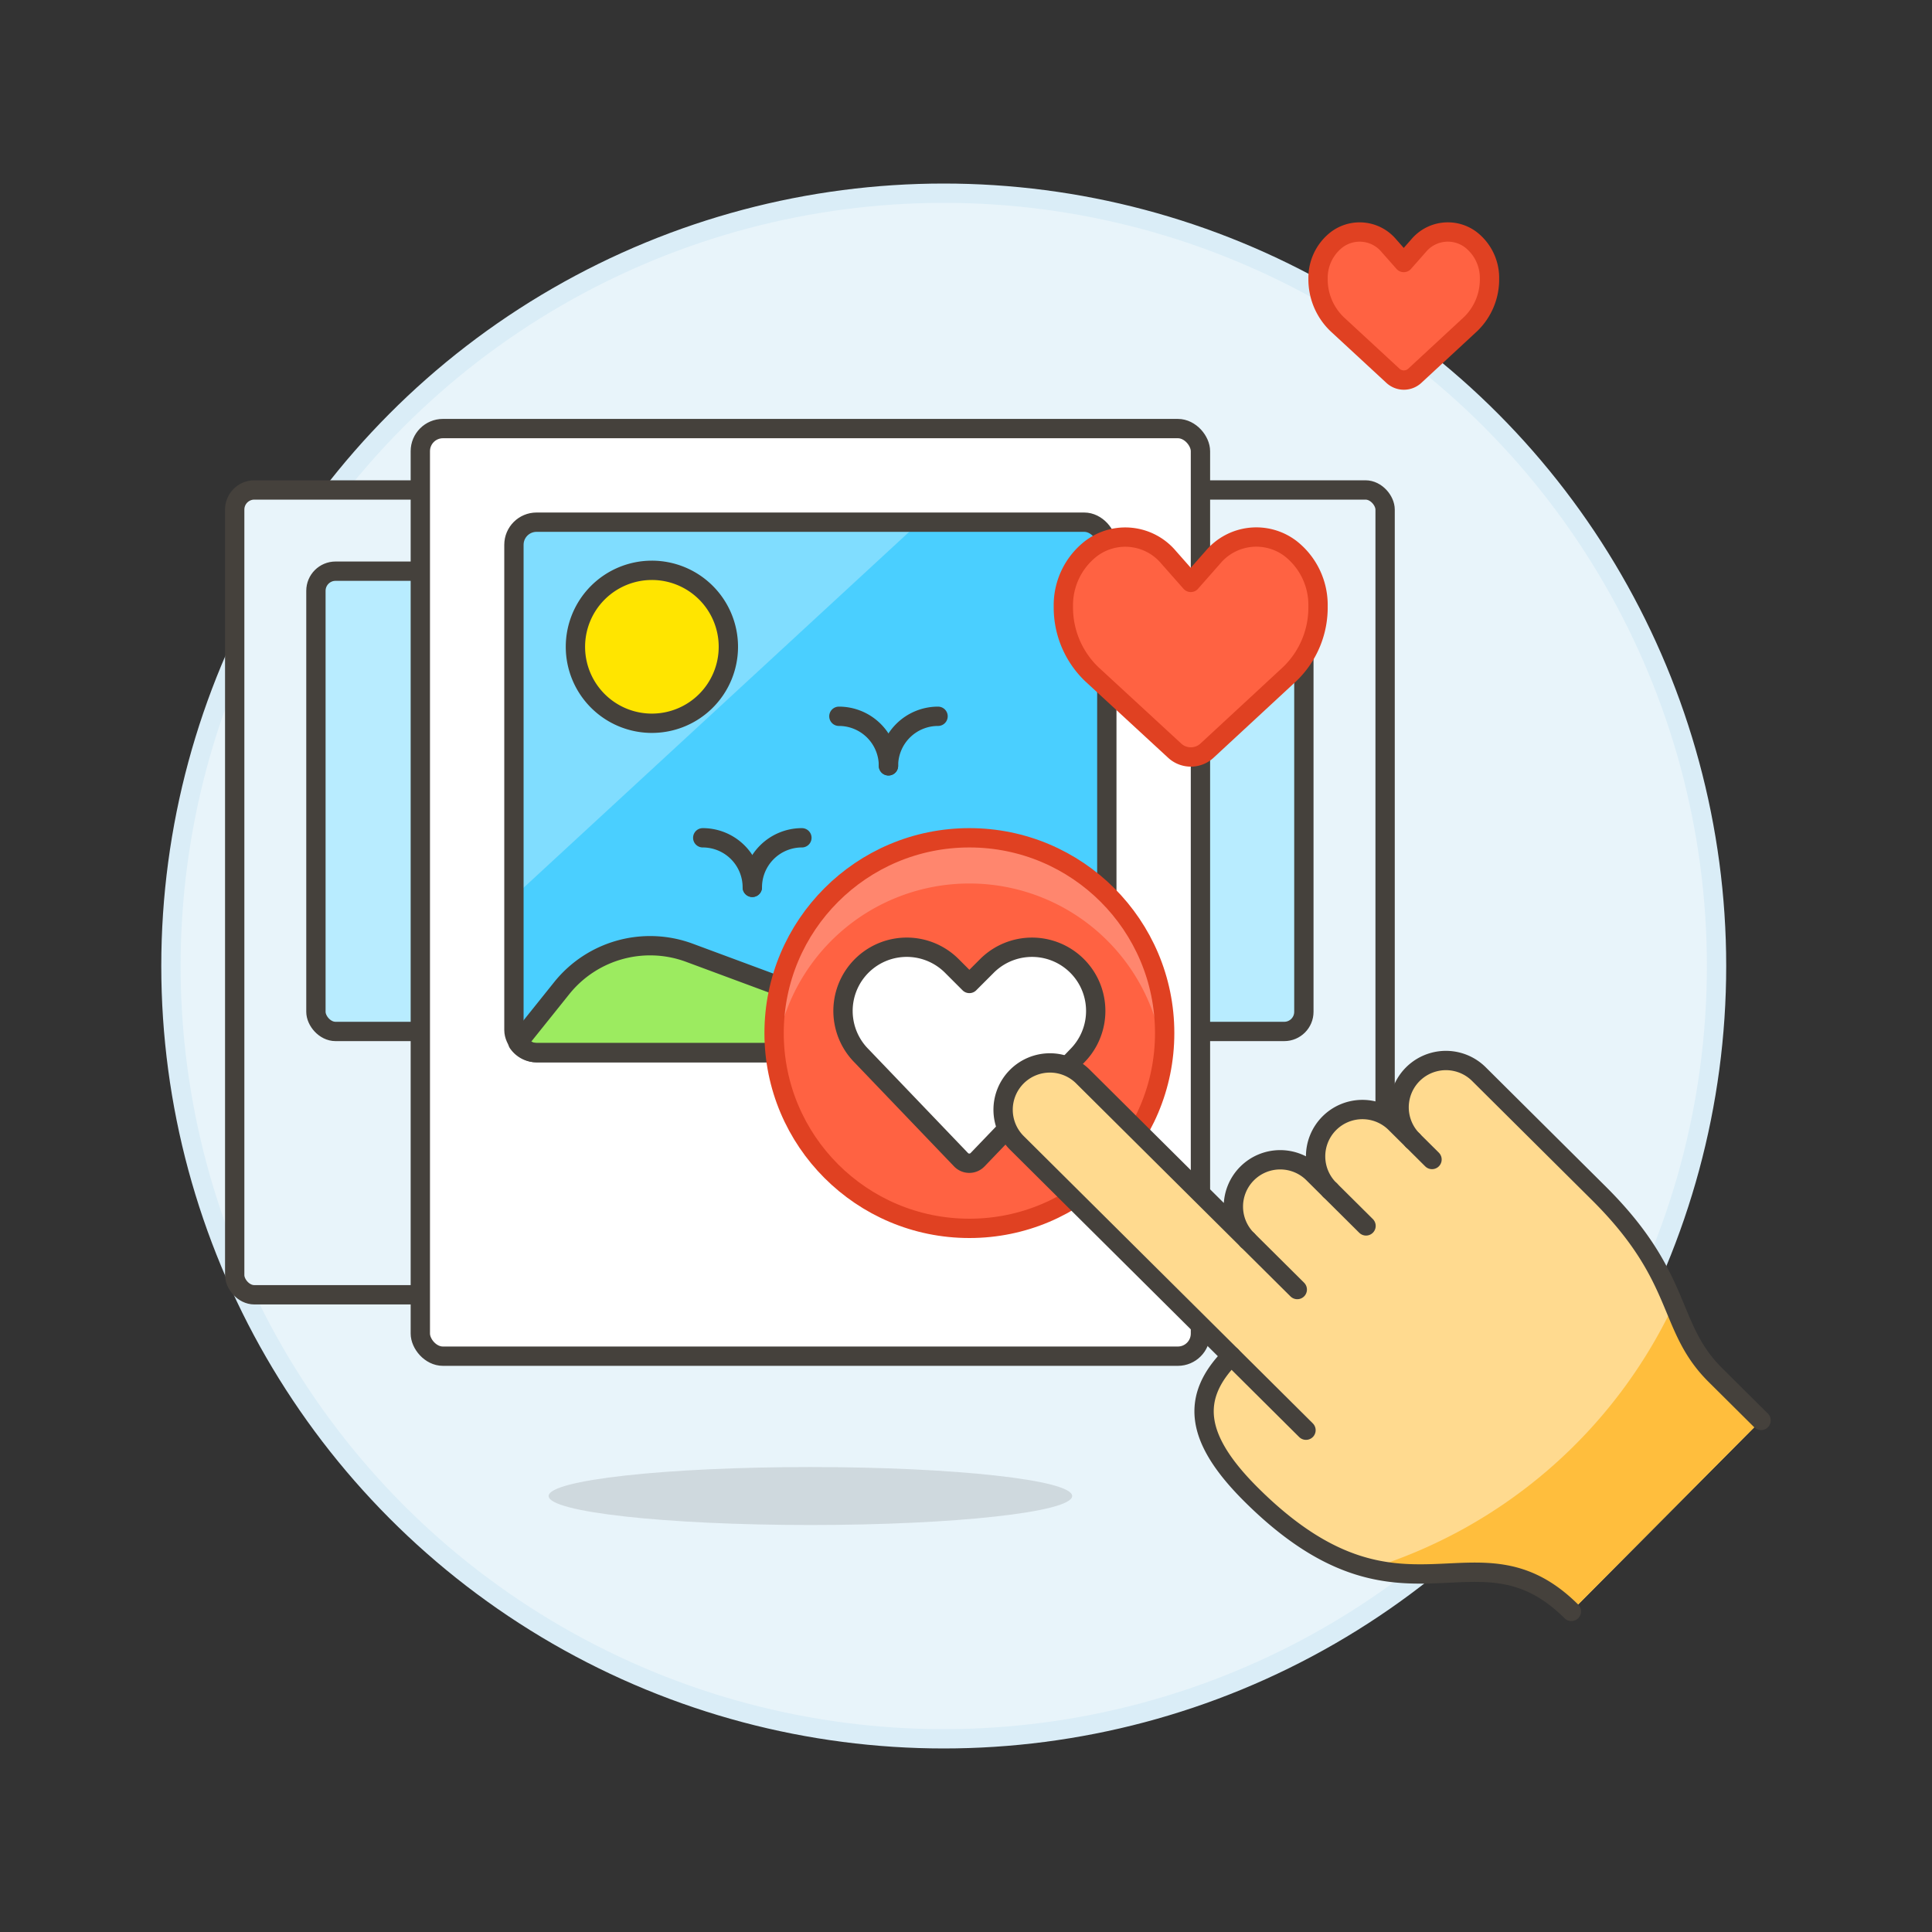
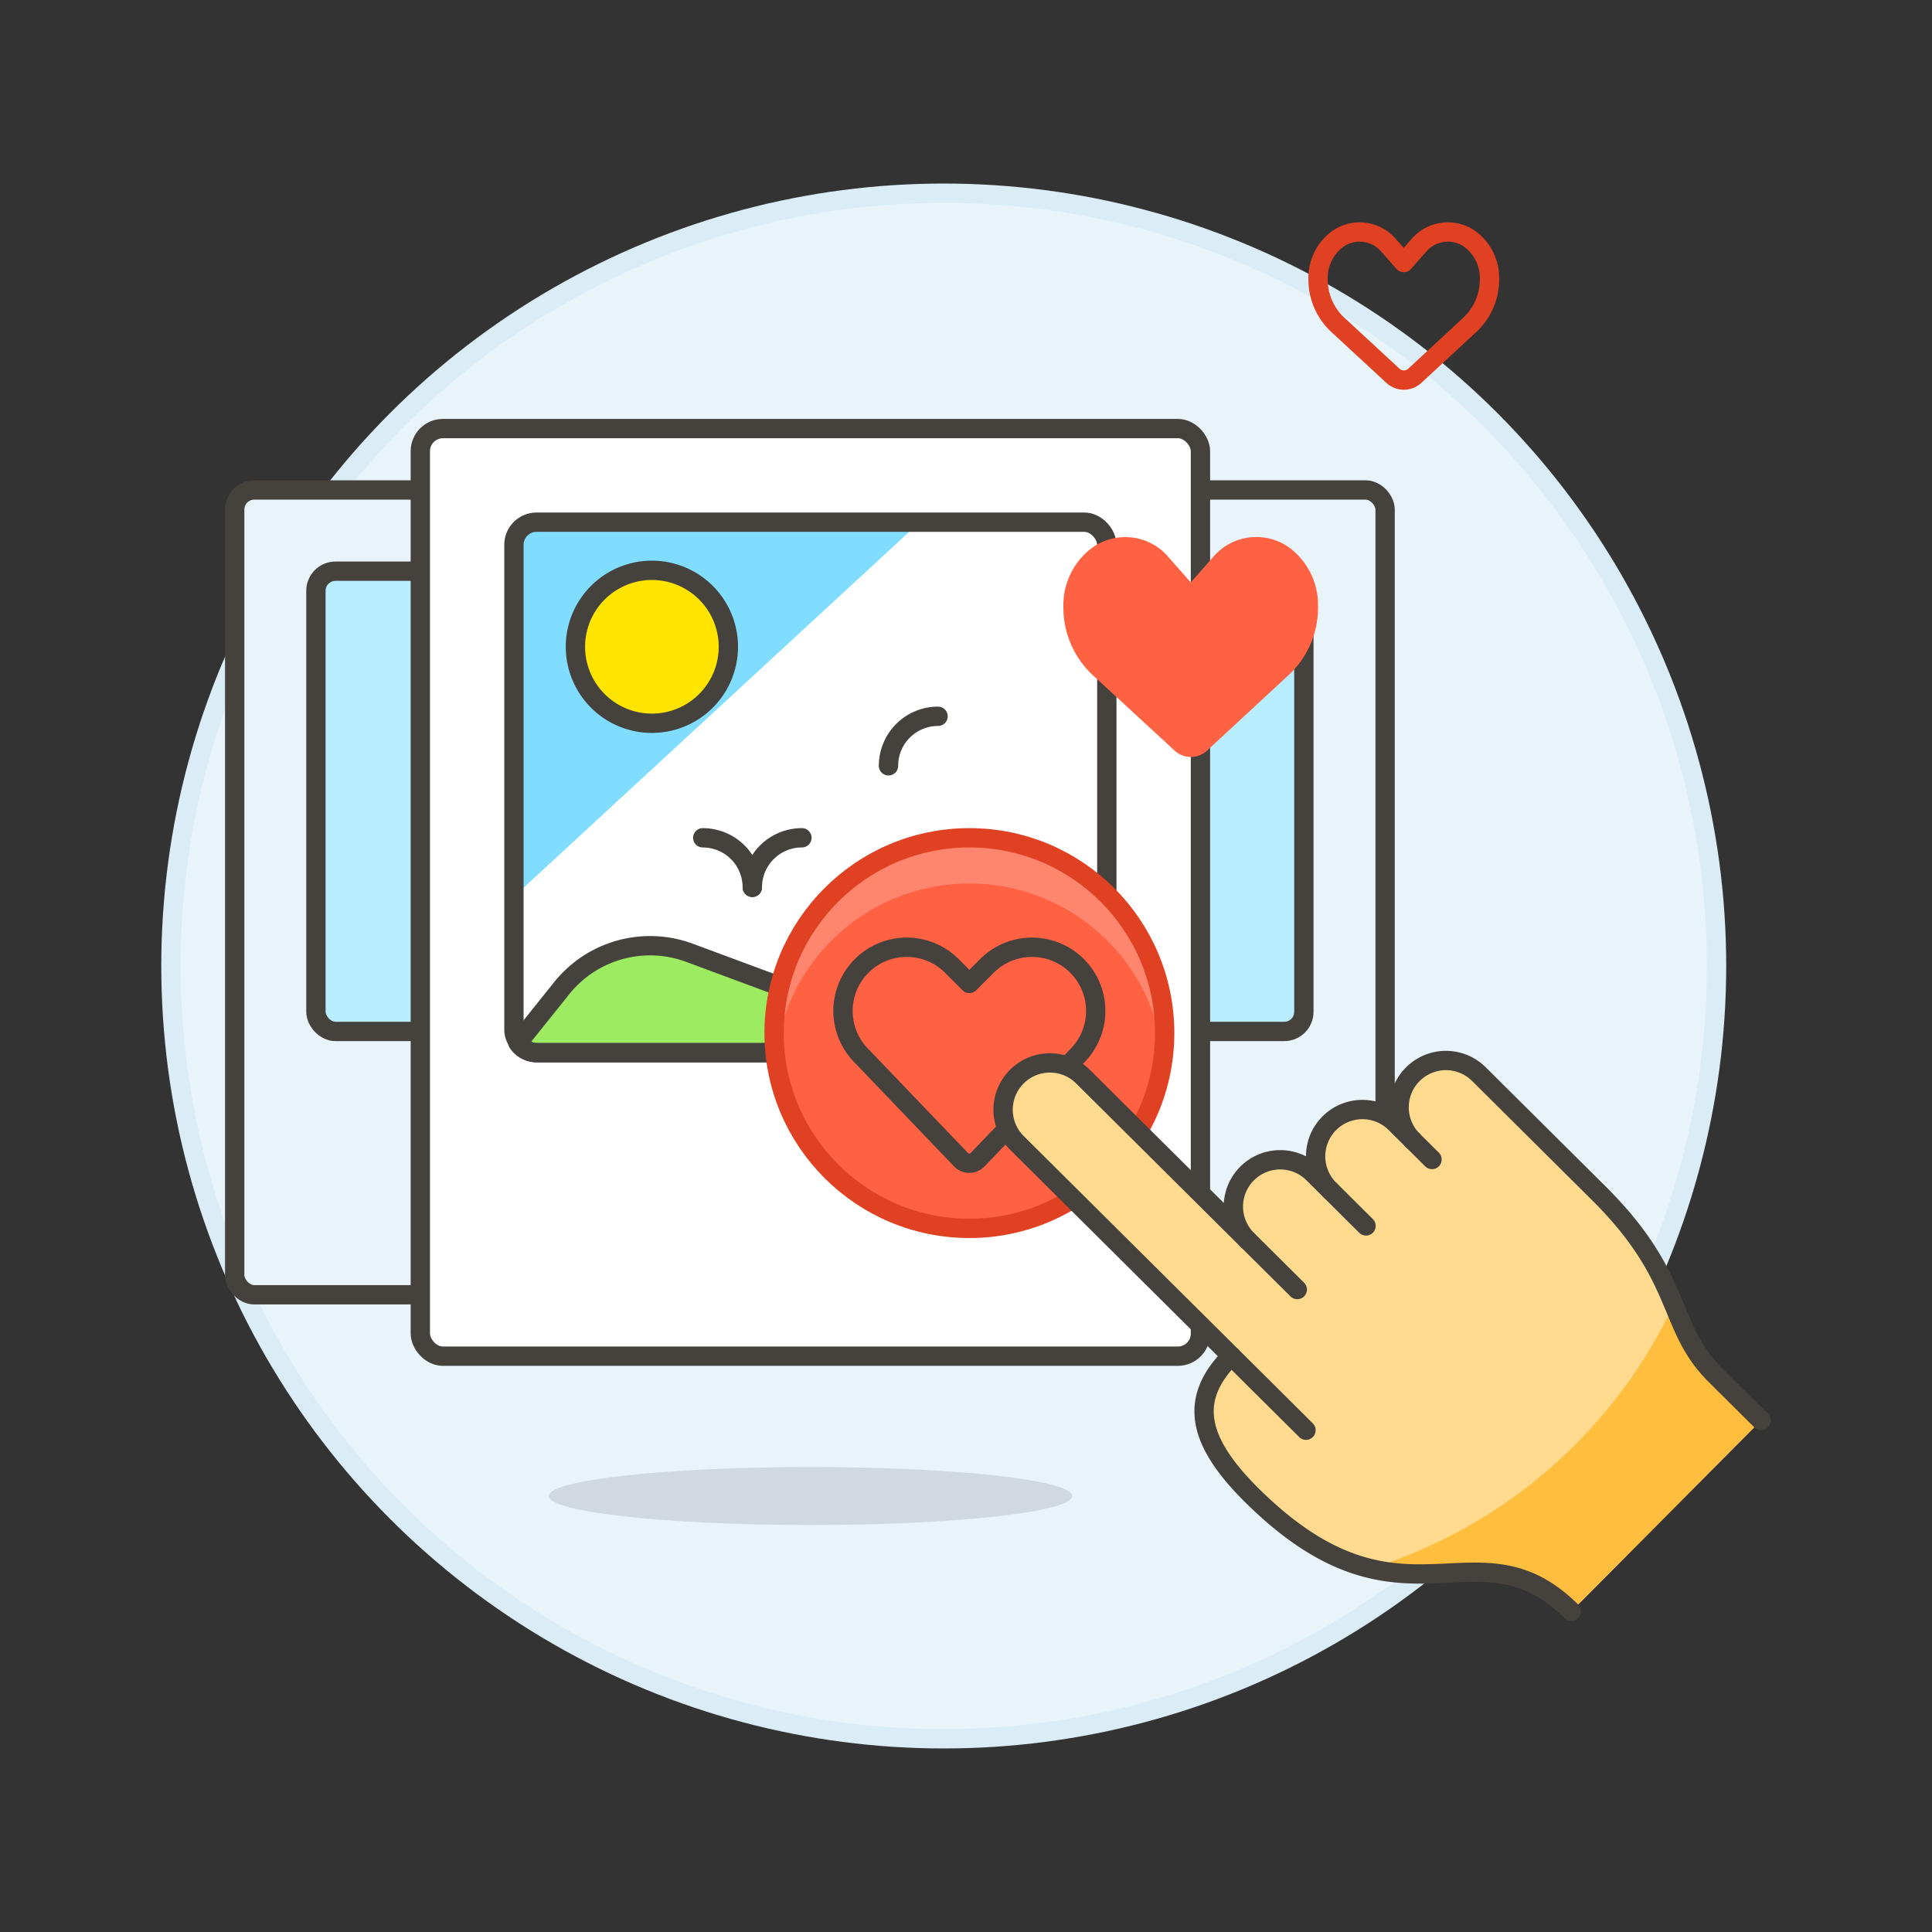
<svg xmlns="http://www.w3.org/2000/svg" viewBox="0 0 100 100">
  <rect x="0" y="0" width="100" height="100" fill="#333333" stroke="none" />
  <g class="nc-icon-wrapper">
    <defs />
    <circle class="a" cx="48.848" cy="50" r="40" fill="#e8f4fa" stroke="#daedf7" stroke-miterlimit="10" />
    <rect class="b" x="36.658" y="25.36" width="35.035" height="41.658" rx="1.016" fill="#e8f4fa" stroke="#45413c" stroke-linecap="round" stroke-linejoin="round" />
    <rect class="c" x="40.861" y="29.564" width="26.627" height="23.824" rx="1.016" style="" fill="#f0f0f0" />
    <path class="d" d="M42.029 29.564a1.167 1.167 0 0 0-1.168 1.168v15.649L59.08 29.564z" style="" fill="#80ddff" />
    <rect class="e" x="40.861" y="29.564" width="26.627" height="23.824" rx="1.016" stroke="#45413c" stroke-linecap="round" stroke-linejoin="round" fill="#b8ecff" />
    <rect class="b" x="12.148" y="25.36" width="35.035" height="41.658" rx="1.016" fill="#e8f4fa" stroke="#45413c" stroke-linecap="round" stroke-linejoin="round" />
    <rect class="c" x="16.352" y="29.564" width="26.627" height="23.824" rx="1.016" style="" fill="#f0f0f0" />
    <rect class="e" x="16.352" y="29.564" width="26.627" height="23.824" rx="1.016" stroke="#45413c" stroke-linecap="round" stroke-linejoin="round" fill="#b8ecff" />
    <ellipse class="f" cx="41.946" cy="77.434" rx="13.549" ry="1.5" fill="#45413c" opacity="0.15" />
    <g>
-       <path class="g" d="M72.1 19.452a.832.832 0 0 0 1.128 0l2.886-2.673a3.213 3.213 0 0 0 .982-2.353 2.5 2.5 0 0 0-.96-2.014 1.972 1.972 0 0 0-2.706.3l-.772.876-.773-.875a1.972 1.972 0 0 0-2.706-.3 2.5 2.5 0 0 0-.957 2.016 3.212 3.212 0 0 0 .988 2.351z" style="" fill="#ff6242" />
      <path class="h" d="M72.1 19.452a.832.832 0 0 0 1.128 0l2.886-2.673a3.213 3.213 0 0 0 .982-2.353 2.5 2.5 0 0 0-.96-2.014 1.972 1.972 0 0 0-2.706.3l-.772.876-.773-.875a1.972 1.972 0 0 0-2.706-.3 2.5 2.5 0 0 0-.957 2.016 3.212 3.212 0 0 0 .988 2.351z" stroke-linecap="round" stroke-linejoin="round" fill="none" stroke="#e04122" />
    </g>
    <g>
      <rect class="i" x="21.756" y="22.183" width="40.379" height="48.013" rx="1.17" stroke="#45413c" stroke-linecap="round" stroke-linejoin="round" fill="#fff" />
-       <rect class="j" x="26.601" y="27.028" width="30.688" height="27.458" rx="1.17" style="" fill="#4acfff" />
-       <path class="k" d="M43.421 37.075a2.564 2.564 0 0 1 2.565 2.564" stroke="#45413c" stroke-linecap="round" stroke-linejoin="round" fill="none" />
      <path class="k" d="M48.553 37.075a2.564 2.564 0 0 0-2.565 2.564" stroke="#45413c" stroke-linecap="round" stroke-linejoin="round" fill="none" />
      <path class="k" d="M36.374 43.364a2.564 2.564 0 0 1 2.564 2.565" stroke="#45413c" stroke-linecap="round" stroke-linejoin="round" fill="none" />
      <path class="k" d="M41.506 43.364a2.565 2.565 0 0 0-2.565 2.565" stroke="#45413c" stroke-linecap="round" stroke-linejoin="round" fill="none" />
      <path class="l" d="M27.772 54.486h28.347a1.17 1.17 0 0 0 1.171-1.17V47.7l-1.354-1.347a5.863 5.863 0 0 0-8.113-.147l-4.565 4.218a2.912 2.912 0 0 1-2.988.592l-4.583-1.7a5.861 5.861 0 0 0-6.612 1.83l-2.268 2.83a1.169 1.169 0 0 0 .965.51z" stroke="#45413c" stroke-linecap="round" stroke-linejoin="round" fill="#9ceb60" />
      <path class="d" d="M26.6 46.41V28.2a1.17 1.17 0 0 1 1.171-1.17H47.6z" style="" fill="#80ddff" />
      <path class="m" d="M37.7 33.478a3.958 3.958 0 1 1-3.96-3.958 3.958 3.958 0 0 1 3.96 3.958z" stroke="#45413c" stroke-linecap="round" stroke-linejoin="round" fill="#ffe500" />
      <rect class="k" x="26.601" y="27.028" width="30.688" height="27.458" rx="1.17" stroke="#45413c" stroke-linecap="round" stroke-linejoin="round" fill="none" />
    </g>
    <g>
      <circle class="g" cx="50.175" cy="53.472" r="10.108" style="" fill="#ff6242" />
      <path class="n" d="M60.21 54.69a10.1 10.1 0 0 0-20.071 0 10.109 10.109 0 1 1 20.071 0z" style="" fill="#ff866e" />
      <circle class="h" cx="50.175" cy="53.472" r="10.108" stroke-linecap="round" stroke-linejoin="round" fill="none" stroke="#e04122" />
-       <path class="o" d="M50.6 60.026a.594.594 0 0 1-.858 0L44.6 54.658a3.3 3.3 0 0 1-.618-3.807 3.3 3.3 0 0 1 5.283-.857l.91.91.91-.91a3.3 3.3 0 0 1 5.282.857 3.3 3.3 0 0 1-.618 3.807z" style="" fill="#fff" />
      <path class="k" d="M50.6 60.026a.594.594 0 0 1-.858 0L44.6 54.658a3.3 3.3 0 0 1-.618-3.807 3.3 3.3 0 0 1 5.283-.857l.91.91.91-.91a3.3 3.3 0 0 1 5.282.857 3.3 3.3 0 0 1-.618 3.807z" stroke="#45413c" stroke-linecap="round" stroke-linejoin="round" fill="none" />
    </g>
    <g>
      <path class="p" d="M63.732 70.184L52.669 59.191a2.423 2.423 0 1 1 3.415-3.437l8.485 8.432a2.423 2.423 0 1 1 3.416-3.437l.859.854a2.423 2.423 0 1 1 3.415-3.437l.859.853a2.423 2.423 0 0 1 3.416-3.437l6.229 6.191c4.427 4.4 3.495 6.888 6.026 9.4l2.363 2.348-9.819 9.881c-4.952-4.92-8.739 1.739-16.56-6.032-2.953-2.932-3.157-5.057-1.041-7.186z" style="" fill="#ffda8f" />
      <path class="q" d="M70.929 81.189a25.833 25.833 0 0 0 15.7-13.669 9.883 9.883 0 0 0 2.158 3.656l2.363 2.348-9.819 9.881C77.885 79.98 75 82.167 70.929 81.189z" style="" fill="#ffbe3d" />
      <path class="r" d="M70.706 63.453l-1.862-1.85" stroke="#45413c" stroke-linecap="round" stroke-linejoin="round" fill="#ffcebf" />
      <path class="r" d="M67.147 66.747l-2.578-2.561" stroke="#45413c" stroke-linecap="round" stroke-linejoin="round" fill="#ffcebf" />
      <path class="r" d="M74.121 60.016l-1.003-.997" stroke="#45413c" stroke-linecap="round" stroke-linejoin="round" fill="#ffcebf" />
      <path class="k" d="M67.598 74.027l-3.866-3.843" stroke="#45413c" stroke-linecap="round" stroke-linejoin="round" fill="none" />
      <path class="k" d="M81.333 83.405c-4.952-4.92-8.739 1.739-16.56-6.032-2.953-2.935-3.157-5.06-1.041-7.189L52.669 59.191a2.423 2.423 0 1 1 3.415-3.437l8.485 8.432a2.423 2.423 0 1 1 3.416-3.437l.859.854a2.423 2.423 0 1 1 3.415-3.437l.859.853a2.423 2.423 0 0 1 3.416-3.437l6.229 6.191c4.427 4.4 3.495 6.888 6.026 9.4l2.363 2.348" stroke="#45413c" stroke-linecap="round" stroke-linejoin="round" fill="none" />
    </g>
    <g>
      <path class="g" d="M60.8 38.853a1.233 1.233 0 0 0 1.675 0l4.287-3.97a4.772 4.772 0 0 0 1.459-3.5 3.708 3.708 0 0 0-1.421-2.989 2.931 2.931 0 0 0-4.02.451l-1.146 1.3-1.148-1.3a2.928 2.928 0 0 0-4.021-.443A3.706 3.706 0 0 0 55.04 31.4a4.776 4.776 0 0 0 1.467 3.493z" style="" fill="#ff6242" />
-       <path class="h" d="M60.8 38.853a1.233 1.233 0 0 0 1.675 0l4.287-3.97a4.772 4.772 0 0 0 1.459-3.5 3.708 3.708 0 0 0-1.421-2.989 2.931 2.931 0 0 0-4.02.451l-1.146 1.3-1.148-1.3a2.928 2.928 0 0 0-4.021-.443A3.706 3.706 0 0 0 55.04 31.4a4.776 4.776 0 0 0 1.467 3.493z" stroke-linecap="round" stroke-linejoin="round" fill="none" stroke="#e04122" />
    </g>
  </g>
</svg>